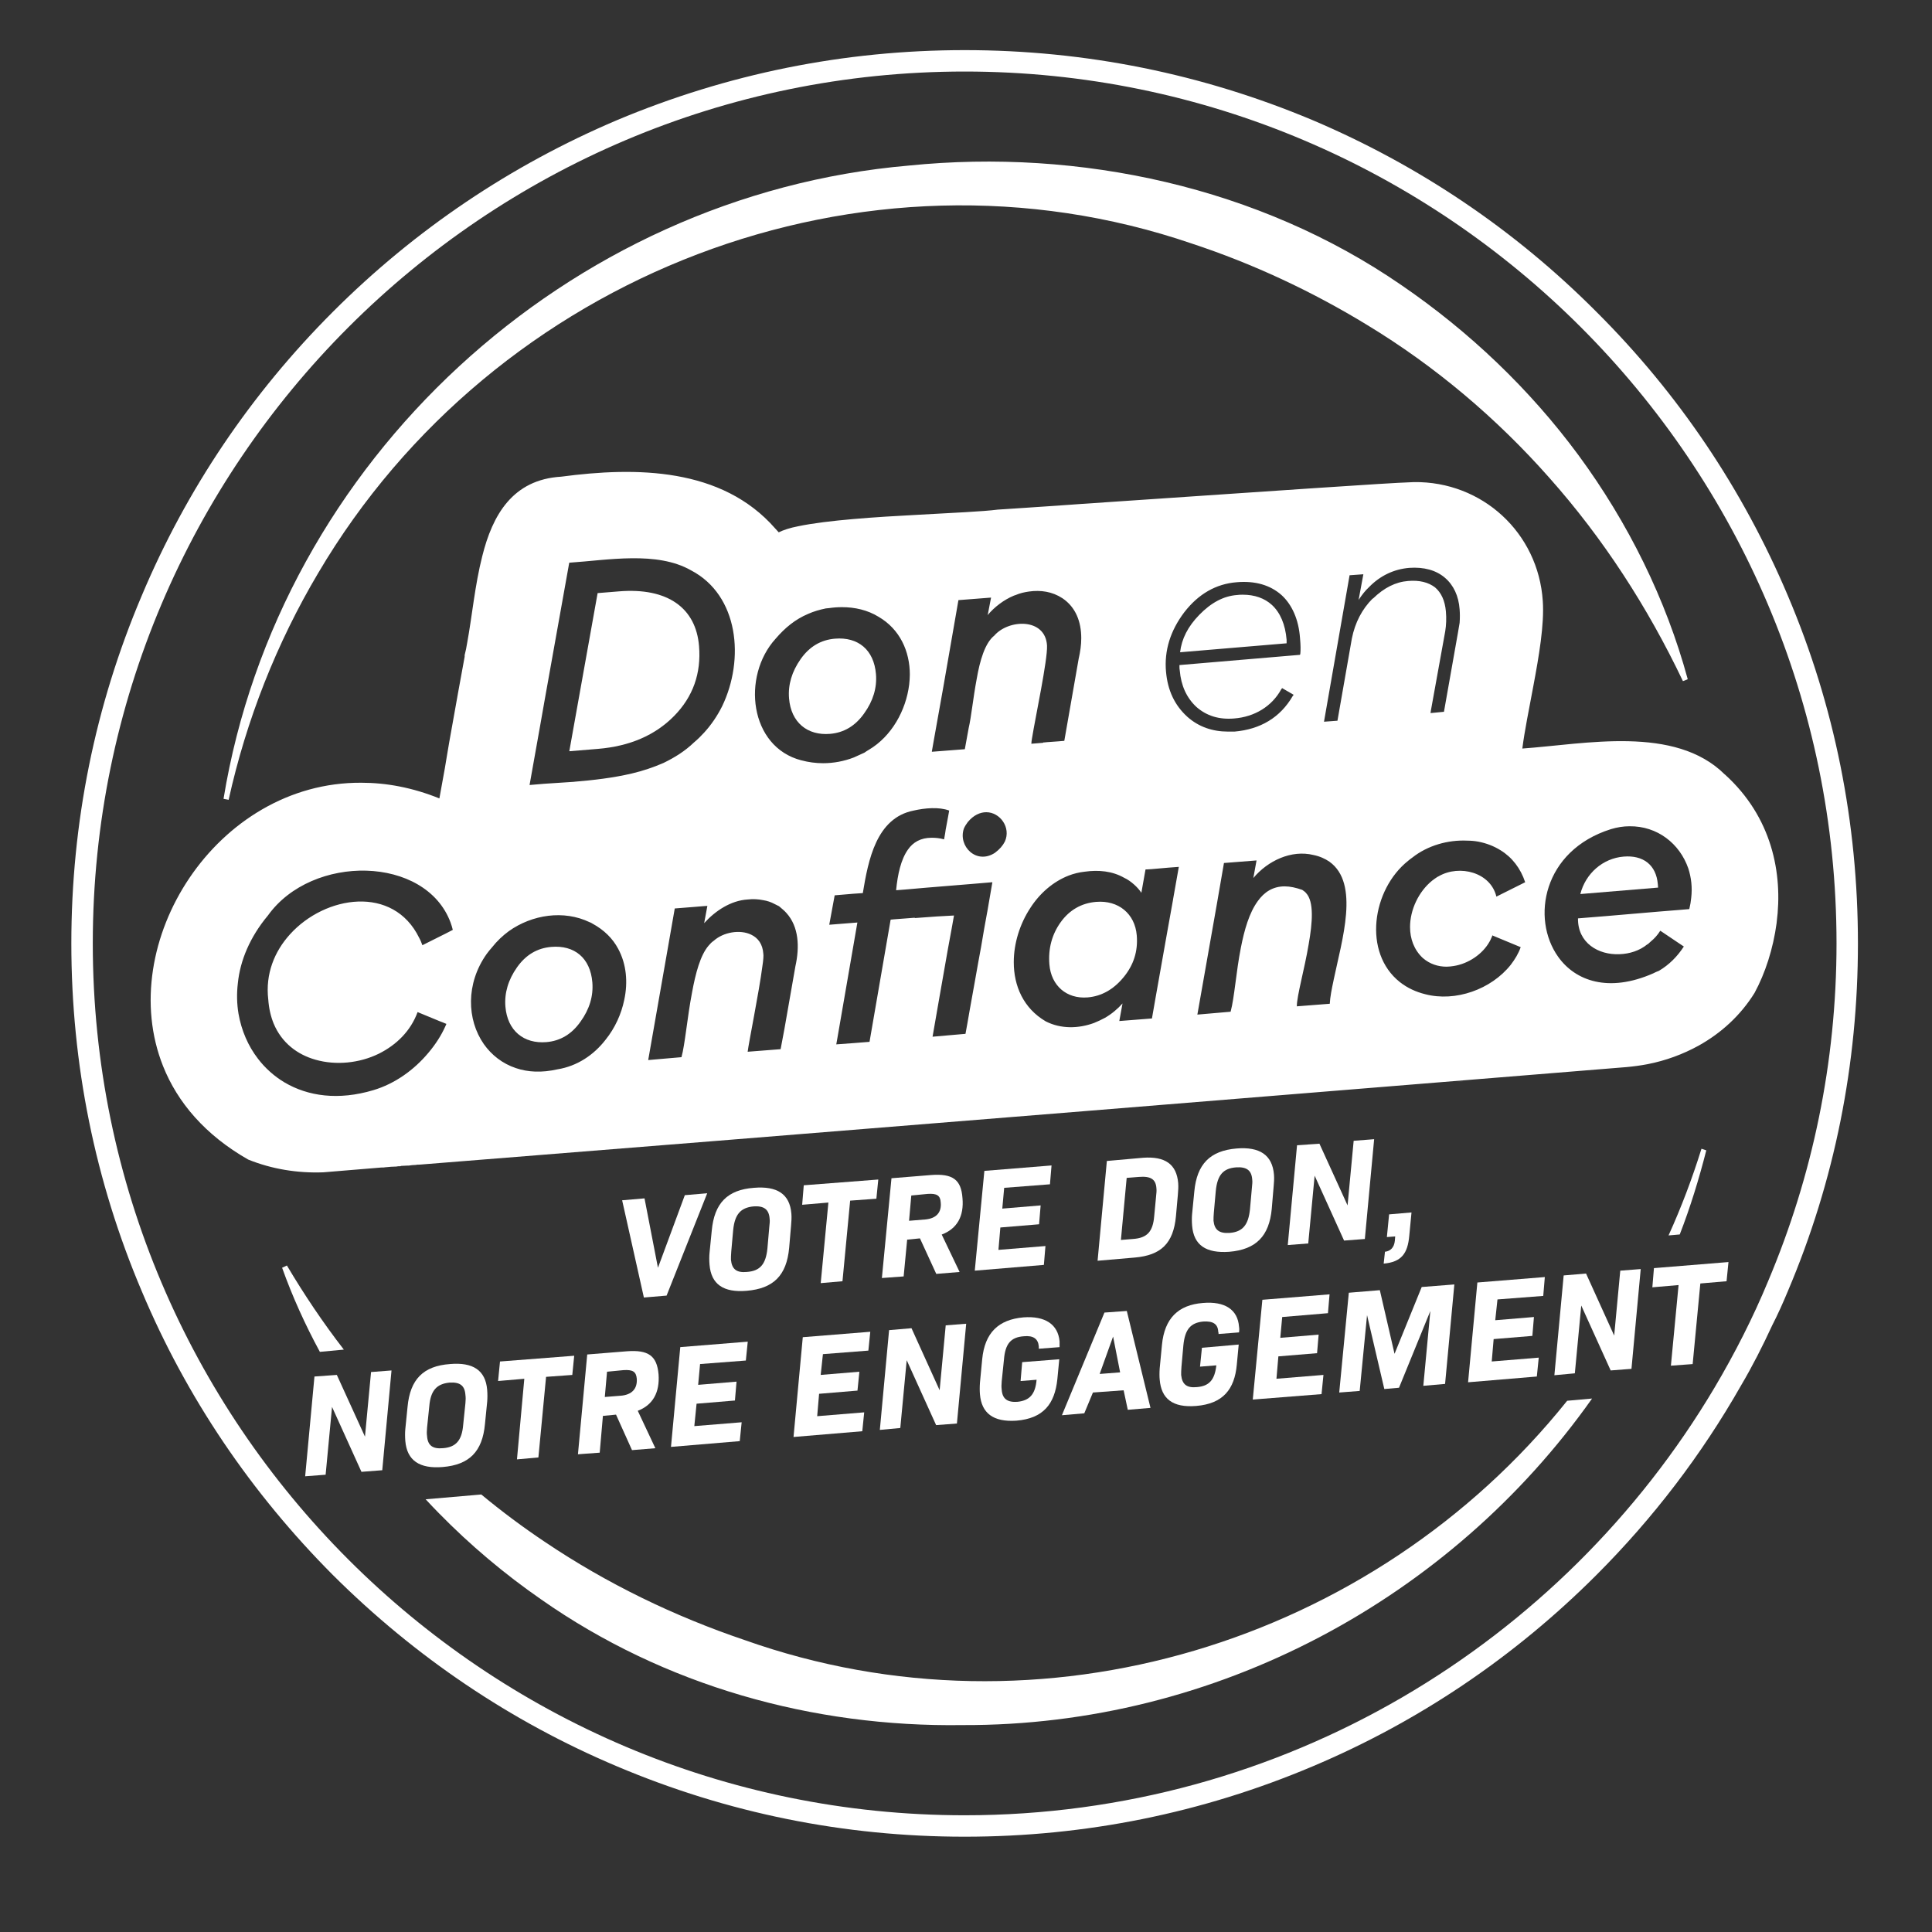
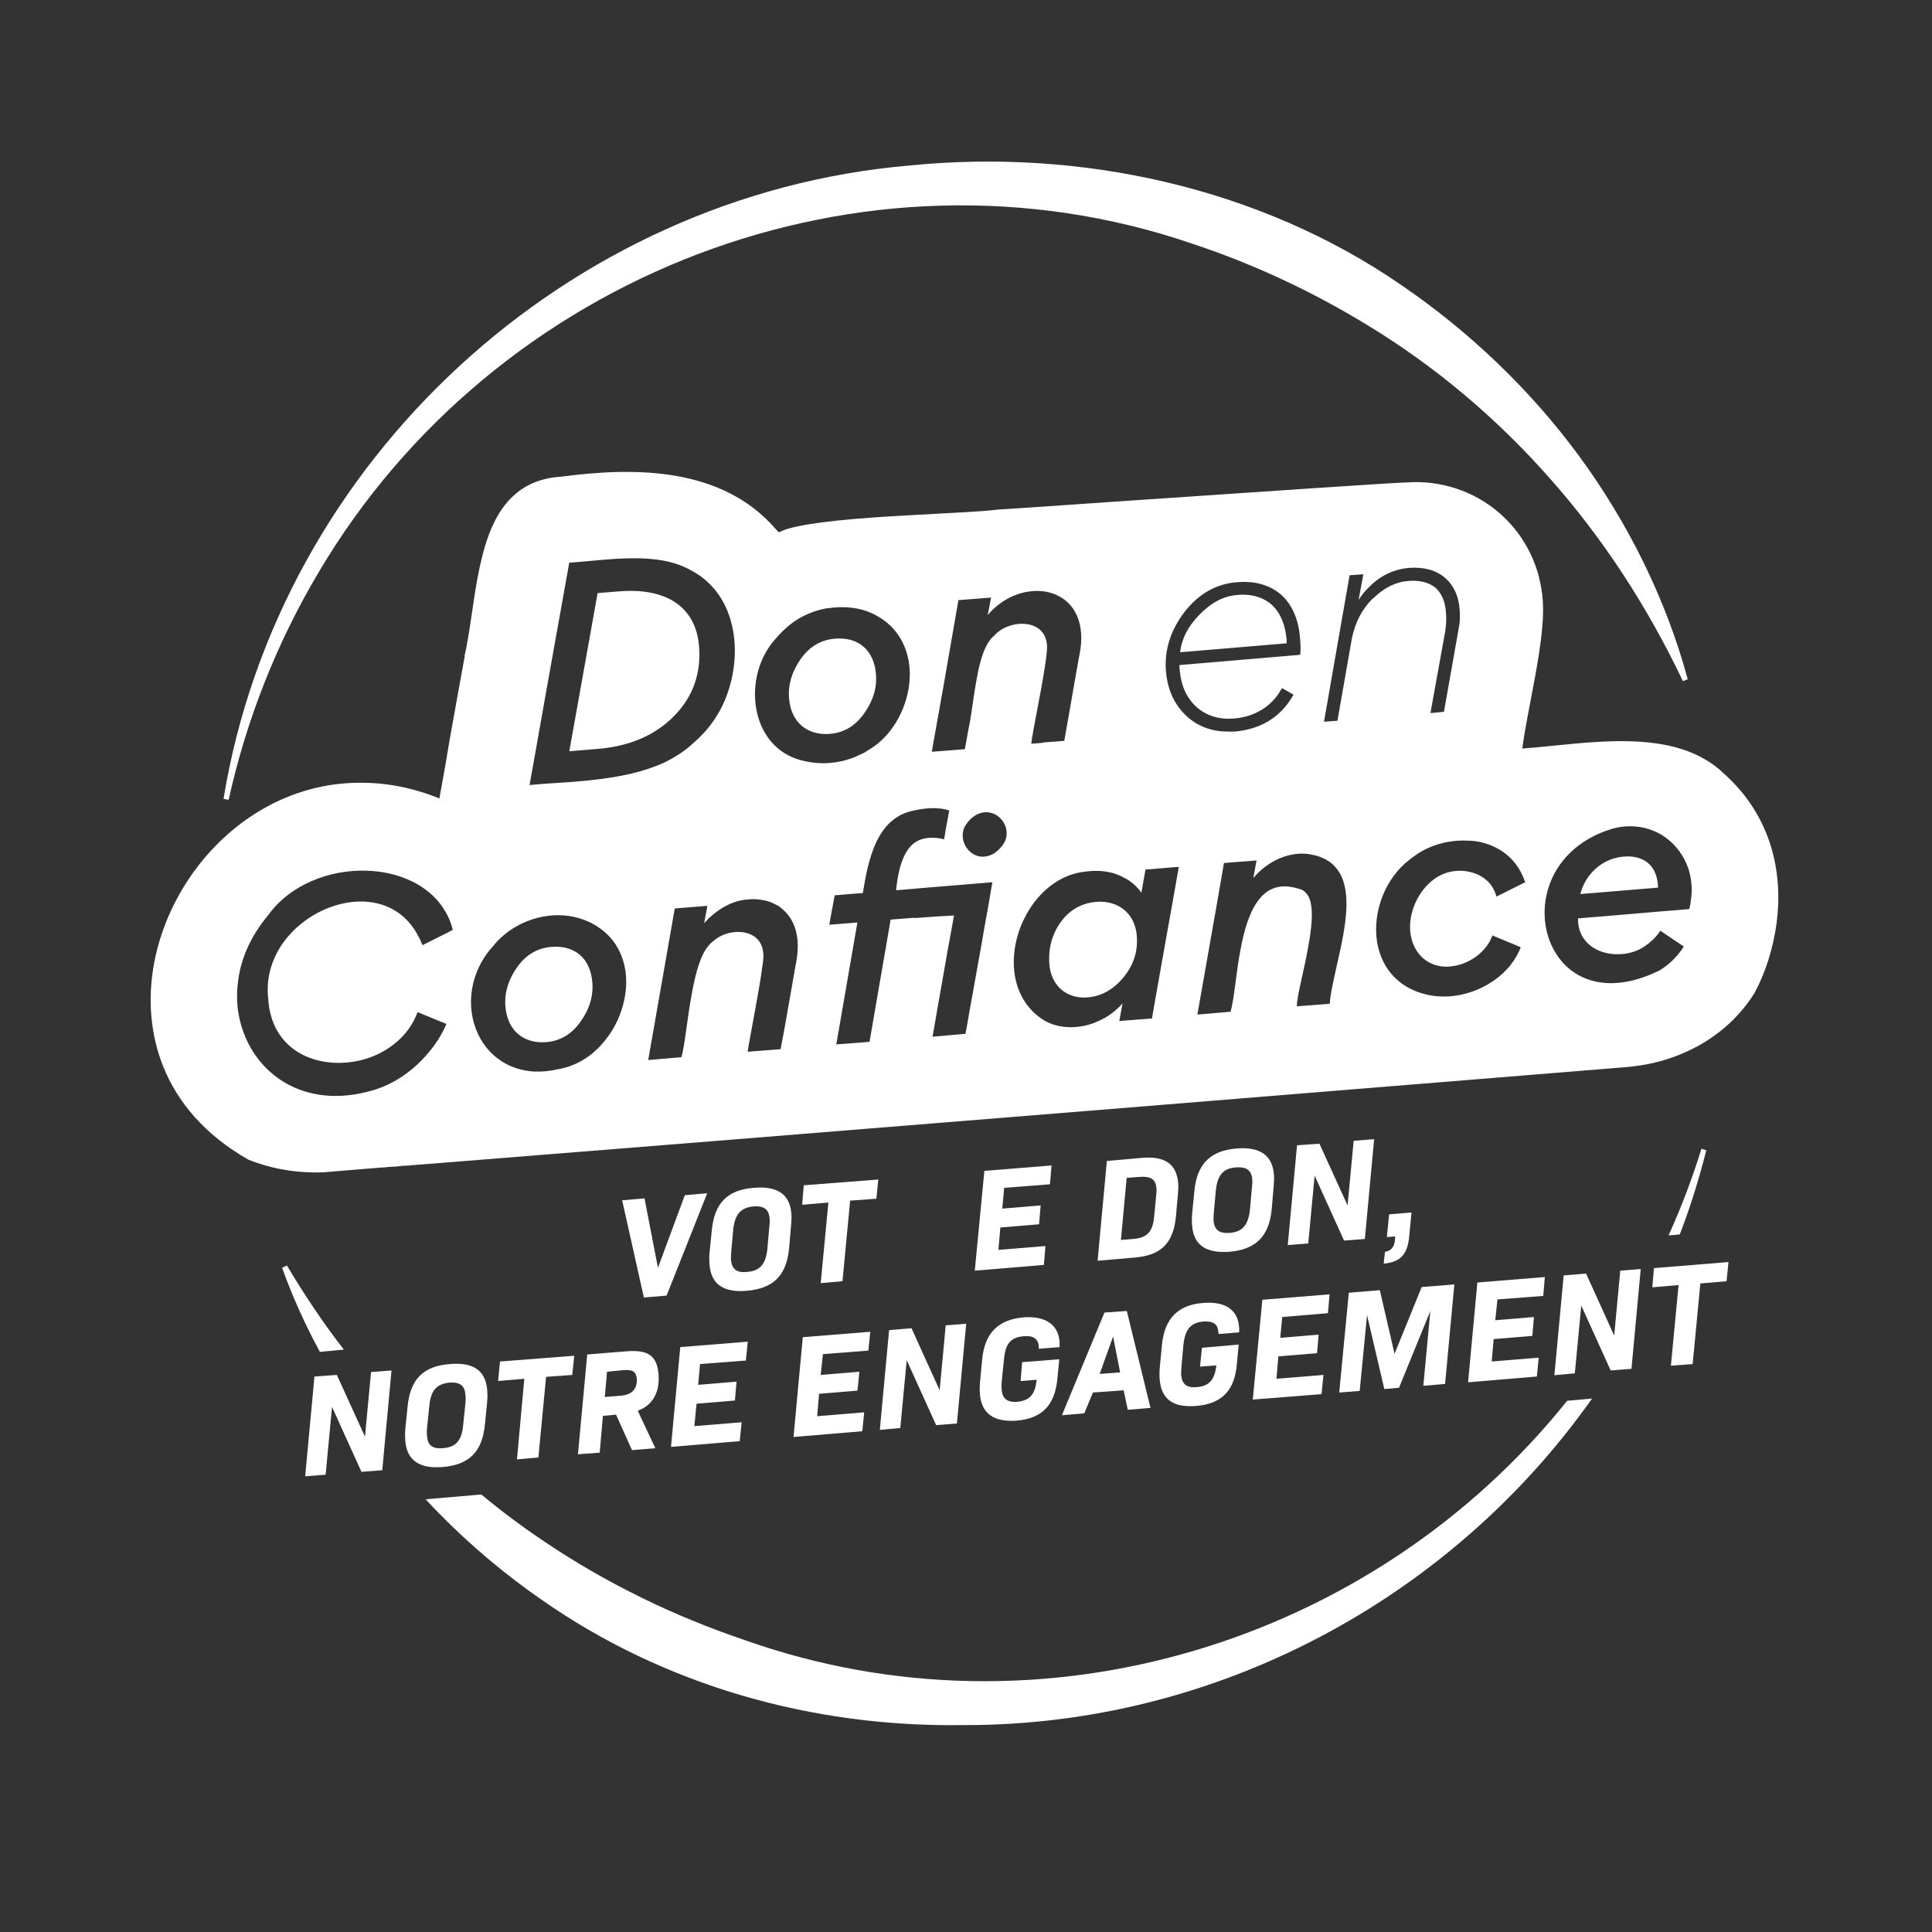
<svg xmlns="http://www.w3.org/2000/svg" width="110" height="110" viewBox="0 0 110 110" fill="none">
  <rect x="0" y="0" width="110" height="110" fill="#333333" stroke="none" />
  <path d="M31.548 65.84C31.605 65.835 31.661 65.83 31.718 65.825L31.336 65.856C31.407 65.851 31.477 65.846 31.549 65.84H31.548Z" fill="white" />
  <path d="M83.136 61.578C83.213 61.572 83.29 61.564 83.367 61.555L82.914 61.593C82.988 61.588 83.062 61.583 83.136 61.577V61.578Z" fill="white" />
  <path d="M39.8 36.78C39.623 34.629 38.028 33.439 35.229 33.671L34.026 33.769L32.414 42.772L34.043 42.638C35.862 42.488 37.307 41.857 38.379 40.767C39.452 39.676 39.93 38.344 39.8 36.78Z" fill="white" />
  <path d="M92.443 48.771C91.257 48.869 90.277 49.73 89.977 50.903L94.404 50.536L94.39 50.346C94.296 49.222 93.535 48.68 92.444 48.771H92.443Z" fill="white" />
  <path d="M31.393 53.912C30.586 53.98 29.934 54.368 29.435 55.078C28.937 55.786 28.712 56.539 28.776 57.312C28.889 58.689 29.828 59.439 31.109 59.334C31.9 59.268 32.552 58.88 33.051 58.17C33.565 57.459 33.789 56.707 33.726 55.932C33.611 54.541 32.706 53.803 31.394 53.912H31.393Z" fill="white" />
  <path d="M62.416 51.348C61.578 51.417 60.893 51.808 60.393 52.503C59.893 53.197 59.674 54.011 59.748 54.912C59.847 56.115 60.724 56.886 61.925 56.788C62.7 56.723 63.387 56.349 63.965 55.648C64.545 54.947 64.797 54.161 64.723 53.26C64.62 52.011 63.665 51.246 62.416 51.349V51.348Z" fill="white" />
  <path d="M49.199 40.621C49.713 39.909 49.937 39.159 49.874 38.384C49.759 36.992 48.853 36.255 47.541 36.363C46.735 36.429 46.082 36.818 45.584 37.527C45.085 38.238 44.861 38.989 44.925 39.764C45.038 41.14 45.977 41.89 47.257 41.783C48.049 41.718 48.7 41.33 49.2 40.62L49.199 40.621Z" fill="white" />
  <path d="M72.416 34.442C71.997 34.06 71.432 33.86 70.759 33.86C70.65 33.86 70.54 33.86 70.431 33.878C69.666 33.933 68.956 34.315 68.282 35.007C67.626 35.681 67.281 36.373 67.189 37.137L73.253 36.627V36.426C73.181 35.553 72.889 34.878 72.416 34.441V34.442ZM72.416 34.442C71.997 34.06 71.432 33.86 70.759 33.86C70.65 33.86 70.54 33.86 70.431 33.878C69.666 33.933 68.956 34.315 68.282 35.007C67.626 35.681 67.281 36.373 67.189 37.137L73.253 36.627V36.426C73.181 35.553 72.889 34.878 72.416 34.441V34.442ZM72.416 34.442C71.997 34.06 71.432 33.86 70.759 33.86C70.65 33.86 70.54 33.86 70.431 33.878C69.666 33.933 68.956 34.315 68.282 35.007C67.626 35.681 67.281 36.373 67.189 37.137L73.253 36.627V36.426C73.181 35.553 72.889 34.878 72.416 34.441V34.442ZM72.416 34.442C71.997 34.06 71.432 33.86 70.759 33.86C70.65 33.86 70.54 33.86 70.431 33.878C69.666 33.933 68.956 34.315 68.282 35.007C67.626 35.681 67.281 36.373 67.189 37.137L73.253 36.627V36.426C73.181 35.553 72.889 34.878 72.416 34.441V34.442ZM98.202 44.094C95.361 41.272 90.262 42.364 86.675 42.619C86.802 41.618 87.057 40.379 87.294 39.104C87.622 37.356 87.932 35.554 87.84 34.223C87.586 30.326 84.38 27.394 80.502 27.449C79.992 27.468 79.3 27.504 78.445 27.558C74.365 27.813 66.845 28.341 61.637 28.687C61.382 28.705 61.109 28.723 60.872 28.742C59.087 28.869 57.631 28.961 56.811 29.015C55.974 29.124 54.262 29.197 52.332 29.306C49.873 29.433 47.106 29.616 45.449 29.962C44.975 30.053 44.593 30.181 44.337 30.308C44.265 30.235 44.21 30.163 44.137 30.089C41.095 26.611 36.216 26.574 31.954 27.14C29.186 27.304 28.039 29.324 27.456 31.674C27.038 33.313 26.874 35.116 26.601 36.59C26.564 36.845 26.51 37.082 26.455 37.3V37.391C26.328 38.065 25.927 40.287 25.581 42.235C25.491 42.781 25.399 43.291 25.327 43.746C25.181 44.584 25.054 45.221 25.017 45.459C23.487 44.839 21.994 44.566 20.574 44.566C12.307 44.511 6.498 53.708 9.284 60.701C10.104 62.758 11.669 64.616 14.128 66.019C15.476 66.564 16.932 66.802 18.408 66.747C19.263 66.674 20.375 66.583 21.704 66.474C21.794 66.474 21.886 66.474 21.977 66.455H21.995C22.177 66.437 22.36 66.419 22.559 66.419C22.632 66.4 22.705 66.4 22.778 66.4C22.797 66.4 22.815 66.4 22.833 66.382C22.942 66.382 23.07 66.364 23.198 66.364H23.271C23.399 66.345 23.526 66.327 23.653 66.327C23.727 66.309 23.817 66.309 23.89 66.309C41.371 64.925 84.402 61.428 92.614 60.755C93.014 60.718 93.416 60.664 93.798 60.591C94.835 60.39 95.819 60.026 96.712 59.535C97.987 58.825 99.097 57.822 99.898 56.53C100.499 55.419 100.955 54.036 101.155 52.542V52.524C101.52 49.72 100.882 46.515 98.206 44.093L98.202 44.094ZM15.273 56.896C15.31 57.423 15.418 57.879 15.582 58.28C16.038 59.373 16.93 60.046 17.968 60.337C19.115 60.665 20.462 60.538 21.573 59.991C22.557 59.499 23.376 58.716 23.776 57.624L25.052 58.151L25.197 58.206L25.416 58.297C25.398 58.334 25.38 58.388 25.361 58.424C25.125 58.952 24.797 59.462 24.396 59.936C23.576 60.92 22.484 61.702 21.264 62.067C19.26 62.668 17.531 62.413 16.202 61.63C15.619 61.283 15.091 60.811 14.69 60.282C14.126 59.554 13.743 58.662 13.579 57.715C13.488 57.169 13.47 56.586 13.542 55.984C13.67 54.691 14.234 53.344 15.255 52.124C17.767 48.609 24.232 48.701 25.653 52.524C25.708 52.67 25.743 52.797 25.78 52.943C25.452 53.125 24.359 53.653 24.049 53.817C23.994 53.671 23.941 53.525 23.867 53.398C22.392 50.375 18.514 50.976 16.51 53.197C15.618 54.181 15.108 55.455 15.272 56.894L15.273 56.896ZM53.059 42.765L53.168 42.145L53.714 39.086L54.569 34.169C54.569 34.169 56.409 34.024 56.427 34.024L56.245 34.971L56.227 35.026C56.627 34.552 57.155 34.152 57.72 33.915C57.756 33.896 57.792 33.896 57.829 33.878C58.083 33.769 58.339 33.714 58.593 33.678C59.249 33.587 59.904 33.678 60.487 34.059C61.252 34.57 61.562 35.407 61.562 36.336C61.562 36.718 61.507 37.101 61.416 37.501L60.597 42.181C60.579 42.181 59.978 42.236 59.631 42.254C59.486 42.273 59.395 42.273 59.395 42.273V42.291L58.721 42.346C58.721 42.255 58.739 42.164 58.758 42.036C58.958 40.798 59.65 37.575 59.613 36.755C59.522 35.172 57.428 35.244 56.608 36.191C56.08 36.61 55.788 37.612 55.607 38.668C55.407 39.724 55.298 40.836 55.152 41.455L54.933 42.657L53.058 42.802V42.766L53.059 42.765ZM35.541 56.932C35.377 57.734 35.013 58.534 34.485 59.19C33.811 60.064 32.865 60.702 31.735 60.884C30.843 61.085 30.06 61.048 29.368 60.812C28.603 60.557 27.984 60.065 27.547 59.446C26.581 58.062 26.509 56.004 27.711 54.311C27.802 54.183 27.912 54.056 28.021 53.929C28.294 53.582 28.622 53.273 28.968 53.018C30.297 52.071 32.1 51.798 33.575 52.508C33.63 52.526 33.665 52.544 33.72 52.58C34.395 52.945 34.886 53.436 35.195 54.018C35.669 54.892 35.759 55.93 35.541 56.932ZM32.682 44.513C32.41 44.531 32.118 44.549 31.845 44.568C31.263 44.604 30.698 44.641 30.151 44.695L30.752 41.325L31.025 39.777L32.41 32.038C34.612 31.892 37.399 31.363 39.348 32.475C42.061 33.895 42.407 37.537 41.114 40.214C40.841 40.76 40.495 41.27 40.094 41.708C39.912 41.908 39.73 42.089 39.512 42.272C39.001 42.764 38.419 43.127 37.781 43.437C37.199 43.691 36.598 43.892 35.978 44.038C34.904 44.292 33.775 44.42 32.682 44.511V44.513ZM45.283 55.038L44.664 58.571L44.445 59.736L42.569 59.882C42.624 59.39 43.225 56.44 43.406 55.02C43.461 54.673 43.479 54.4 43.461 54.31C43.425 53.745 43.152 53.399 42.77 53.217C42.132 52.907 41.186 53.071 40.639 53.563C40.53 53.636 40.438 53.727 40.348 53.836C39.874 54.382 39.601 55.42 39.401 56.513C39.128 57.934 39 59.481 38.8 60.191C38.781 60.191 36.906 60.355 36.906 60.355L38.017 54.018L38.418 51.724C38.436 51.724 39.055 51.669 39.565 51.633C39.947 51.596 40.275 51.578 40.275 51.578L40.092 52.561C40.73 51.851 41.622 51.268 42.569 51.213C42.879 51.177 43.17 51.195 43.443 51.25C43.679 51.287 43.898 51.359 44.099 51.469C44.19 51.506 44.263 51.56 44.354 51.596C44.499 51.724 44.645 51.833 44.772 51.978C45.482 52.761 45.537 53.908 45.282 55.038H45.283ZM45.629 43.292C42.661 42.527 42.224 38.503 44.154 36.373C44.7 35.735 45.282 35.261 46.012 34.952C46.34 34.806 46.668 34.715 47.013 34.642C47.068 34.642 47.122 34.624 47.195 34.624C47.45 34.587 47.687 34.569 47.942 34.569C48.67 34.569 49.398 34.733 50.018 35.115C51.238 35.825 51.802 37.081 51.802 38.41C51.802 38.593 51.784 38.792 51.765 38.975C51.583 40.45 50.764 41.924 49.471 42.689C49.38 42.744 49.288 42.798 49.216 42.853C49.015 42.944 48.816 43.036 48.615 43.126C48.051 43.345 47.45 43.454 46.867 43.454C46.449 43.454 46.03 43.399 45.629 43.29V43.292ZM56.209 51.924C56.1 52.525 55.973 53.198 55.863 53.891C55.627 55.148 55.408 56.459 55.207 57.533C55.116 58.044 55.043 58.499 54.971 58.862L53.096 59.026C53.205 58.407 53.642 55.876 53.969 54.037C54.133 53.126 54.279 52.38 54.316 52.125L53.332 52.18L52.093 52.27L52.075 52.252L50.892 52.343L50.709 52.361L49.507 59.318C49.489 59.318 49.052 59.354 48.597 59.39C48.123 59.427 47.614 59.462 47.614 59.462L47.669 59.153L48.816 52.524L47.214 52.651L47.523 50.976C47.523 50.976 48.142 50.921 48.598 50.885C48.889 50.867 49.125 50.849 49.125 50.849C49.435 48.974 49.89 46.569 52.021 46.15C52.659 46.005 53.459 45.931 54.043 46.15C54.043 46.15 53.934 46.77 53.842 47.243C53.806 47.534 53.752 47.753 53.752 47.789C53.497 47.717 53.26 47.698 53.042 47.698C52.422 47.698 51.985 47.953 51.694 48.373C51.294 48.937 51.111 49.775 51.02 50.686C51.02 50.686 51.785 50.631 52.75 50.54C54.352 50.413 56.502 50.23 56.502 50.23C56.428 50.686 56.319 51.268 56.21 51.924H56.209ZM57.21 47.918C57.101 48.137 56.919 48.355 56.646 48.556C55.59 49.248 54.534 48.174 54.88 47.172C54.935 47.044 55.007 46.935 55.099 46.808C55.427 46.408 55.809 46.244 56.155 46.244C56.938 46.244 57.576 47.118 57.211 47.919L57.21 47.918ZM66.79 51.214L66.443 53.144L65.787 56.841L65.587 57.987C65.568 57.987 63.729 58.133 63.729 58.133L63.911 57.132C63.638 57.441 63.292 57.733 62.91 57.952C62.709 58.061 62.51 58.153 62.291 58.243C61.398 58.571 60.397 58.589 59.541 58.153C58.266 57.406 57.72 56.131 57.72 54.783C57.72 53.709 58.066 52.599 58.667 51.688C59.194 50.868 59.959 50.195 60.852 49.849C61.143 49.739 61.434 49.666 61.762 49.63C62.545 49.52 63.329 49.593 64.002 49.976C64.203 50.066 64.402 50.212 64.566 50.358C64.73 50.503 64.876 50.667 64.985 50.831L65.185 49.703L65.222 49.502C65.222 49.502 65.368 49.502 65.568 49.484C66.114 49.429 67.098 49.356 67.117 49.356L66.788 51.214H66.79ZM66.388 38.249C66.279 37.028 66.643 35.9 67.426 34.862C68.228 33.824 69.229 33.242 70.412 33.15C71.469 33.059 72.324 33.314 72.962 33.878C73.563 34.424 73.945 35.281 74.018 36.337C74.055 36.737 74.055 37.011 74.036 37.211L74.018 37.283L67.153 37.866V37.902C67.153 38.03 67.153 38.103 67.171 38.175C67.244 39.031 67.553 39.723 68.119 40.251C68.701 40.761 69.411 40.979 70.268 40.907C71.433 40.816 72.417 40.215 72.945 39.25L72.999 39.178L73.655 39.559L73.6 39.633C72.891 40.853 71.761 41.526 70.286 41.654H69.922C69.03 41.654 68.247 41.382 67.609 40.817C66.881 40.161 66.481 39.306 66.389 38.25L66.388 38.249ZM75.931 55.803C75.822 56.313 75.73 56.768 75.712 57.15L73.836 57.296C73.836 56.695 74.273 55.184 74.51 53.763C74.729 52.524 74.82 51.341 74.364 50.849C74.309 50.776 74.219 50.721 74.145 50.666C73.781 50.539 73.454 50.466 73.144 50.466C72.47 50.466 71.979 50.794 71.614 51.303C71.122 51.977 70.849 52.942 70.649 53.961C70.376 55.345 70.284 56.802 70.066 57.603C70.048 57.603 68.173 57.767 68.173 57.767L69.284 51.467L69.684 49.154V49.136C69.703 49.136 71.542 48.99 71.542 48.99L71.36 49.991C72.18 49.007 73.527 48.371 74.783 48.68C75.147 48.753 75.457 48.899 75.693 49.062C77.424 50.301 76.403 53.523 75.93 55.8L75.931 55.803ZM78.152 34.079C77.551 34.68 77.151 35.445 76.969 36.355L76.149 41.035L75.402 41.09H75.384L75.402 40.981L76.84 32.751H76.859L77.624 32.696L77.351 34.17C77.351 34.152 77.369 34.152 77.369 34.134C77.551 33.861 77.734 33.623 77.951 33.424C78.571 32.786 79.354 32.404 80.246 32.331C81.066 32.276 81.758 32.458 82.268 32.895C82.76 33.314 83.051 33.933 83.105 34.698C83.124 34.934 83.124 35.19 83.105 35.463C83.069 35.645 83.05 35.809 83.015 35.992L82.213 40.526L81.466 40.598H81.448L81.466 40.471L82.286 35.937C82.341 35.59 82.359 35.208 82.323 34.808C82.268 34.207 82.068 33.752 81.704 33.442C81.322 33.151 80.811 33.024 80.174 33.078C79.464 33.133 78.808 33.459 78.171 34.079H78.152ZM81.011 54.547C81.411 54.893 81.885 55.039 82.359 55.039C82.504 55.039 82.632 55.02 82.759 55.002C83.596 54.875 84.416 54.328 84.816 53.6C84.871 53.509 84.907 53.399 84.962 53.29V53.253L84.999 53.272L86.582 53.928C86.455 54.292 86.254 54.619 86.018 54.929C84.907 56.331 82.868 57.06 81.137 56.604C80.627 56.477 80.136 56.258 79.699 55.913C77.587 54.237 78.115 50.65 80.173 49.011C80.245 48.956 80.319 48.884 80.409 48.829C81.283 48.137 82.448 47.809 83.541 47.863C83.742 47.863 83.96 47.882 84.16 47.918C84.634 48.009 85.053 48.173 85.435 48.41C86.091 48.811 86.581 49.448 86.837 50.231L85.198 51.05C84.87 49.666 83.104 49.211 81.921 49.885C81.902 49.904 81.884 49.904 81.848 49.922C81.739 49.995 81.629 50.068 81.539 50.141C80.774 50.76 80.282 51.798 80.282 52.781C80.282 53.437 80.501 54.073 81.01 54.547H81.011ZM96.29 51.123C96.272 51.323 96.235 51.541 96.181 51.76C96.144 51.76 95.379 51.833 94.397 51.906C92.539 52.07 89.899 52.288 89.844 52.288C89.825 53.69 91.009 54.382 92.211 54.328C92.775 54.31 93.358 54.127 93.795 53.764H93.813C93.868 53.709 93.94 53.655 93.995 53.6C94.196 53.436 94.377 53.235 94.524 52.999H94.542L95.598 53.709L95.871 53.891C95.489 54.474 95.034 54.929 94.451 55.275C94.341 55.312 94.231 55.366 94.123 55.421C91.591 56.532 89.697 55.858 88.714 54.474C87.166 52.306 87.84 48.428 91.719 47.208C92.083 47.099 92.429 47.044 92.775 47.044C94.359 47.025 95.634 48.026 96.126 49.447C96.29 49.958 96.362 50.522 96.29 51.123ZM73.254 36.428C73.182 35.554 72.891 34.879 72.417 34.442C71.998 34.06 71.433 33.86 70.76 33.86C70.651 33.86 70.541 33.86 70.432 33.878C69.667 33.933 68.957 34.315 68.283 35.007C67.627 35.681 67.281 36.373 67.19 37.137L73.254 36.627V36.426V36.428ZM72.416 34.442C71.997 34.06 71.432 33.86 70.759 33.86C70.65 33.86 70.54 33.86 70.431 33.878C69.666 33.933 68.956 34.315 68.282 35.007C67.626 35.681 67.281 36.373 67.189 37.137L73.253 36.627V36.426C73.181 35.553 72.889 34.878 72.416 34.441V34.442ZM72.416 34.442C71.997 34.06 71.432 33.86 70.759 33.86C70.65 33.86 70.54 33.86 70.431 33.878C69.666 33.933 68.956 34.315 68.282 35.007C67.626 35.681 67.281 36.373 67.189 37.137L73.253 36.627V36.426C73.181 35.553 72.889 34.878 72.416 34.441V34.442Z" fill="white" />
  <path d="M38.991 68.048L37.461 72.182L36.696 68.23L35.422 68.339L36.66 73.875L37.953 73.766L40.266 67.939L38.991 68.048Z" fill="white" />
  <path d="M42.928 67.629C41.416 67.739 40.669 68.503 40.524 70.07L40.397 71.344C40.378 71.526 40.378 71.781 40.397 72C40.487 73.129 41.198 73.602 42.509 73.493C44.039 73.366 44.785 72.619 44.931 71.053L45.04 69.778C45.058 69.577 45.077 69.322 45.058 69.103C44.968 67.975 44.238 67.519 42.928 67.629V67.629ZM43.801 69.851L43.693 71.089C43.602 71.982 43.274 72.365 42.527 72.419C41.945 72.474 41.672 72.273 41.617 71.727C41.617 71.6 41.617 71.454 41.635 71.253L41.744 70.033C41.835 69.141 42.163 68.758 42.909 68.686C43.492 68.649 43.783 68.85 43.82 69.396C43.838 69.523 43.82 69.669 43.801 69.851Z" fill="white" />
  <path d="M45.763 67.484L45.672 68.595L47.165 68.468L46.728 73.056L47.967 72.948L48.404 68.359L49.897 68.25L50.006 67.157L45.763 67.485V67.484Z" fill="white" />
-   <path d="M54.799 68.212C54.727 67.156 54.235 66.81 53.015 66.901L50.757 67.084L50.211 72.765L51.45 72.674L51.65 70.58L52.378 70.508L53.307 72.53L54.636 72.421L53.617 70.29C54.491 69.962 54.892 69.252 54.8 68.214L54.799 68.212ZM52.669 69.432L51.758 69.506L51.885 68.067L52.814 67.976C53.342 67.939 53.542 68.067 53.561 68.468C53.616 69.032 53.306 69.378 52.669 69.433V69.432Z" fill="white" />
  <path d="M59.78 67.43L59.87 66.356L56.046 66.665L55.5 72.346L59.434 72.018L59.524 70.944L56.847 71.163L56.956 69.888L59.16 69.705L59.25 68.631L57.066 68.813L57.174 67.63L59.779 67.429L59.78 67.43Z" fill="white" />
  <path d="M65.077 65.918L63.02 66.101L62.492 71.782L64.605 71.6C66.098 71.472 66.808 70.798 66.953 69.251L67.062 68.031C67.081 67.795 67.099 67.576 67.081 67.357C66.99 66.282 66.334 65.827 65.077 65.918V65.918ZM65.824 68.103L65.715 69.25C65.642 70.106 65.333 70.489 64.495 70.543L63.82 70.598L64.148 67.064L64.84 67.009C65.514 66.954 65.805 67.137 65.841 67.647C65.859 67.793 65.841 67.957 65.823 68.102L65.824 68.103Z" fill="white" />
  <path d="M72.535 66.883C72.444 65.754 71.715 65.281 70.404 65.39C68.893 65.517 68.146 66.282 68 67.83L67.873 69.123C67.855 69.305 67.855 69.56 67.873 69.778C67.964 70.907 68.675 71.362 69.986 71.272C71.515 71.144 72.262 70.379 72.408 68.831L72.517 67.539C72.535 67.356 72.553 67.102 72.535 66.883ZM71.278 67.629L71.169 68.85C71.078 69.742 70.75 70.142 70.004 70.197C69.421 70.234 69.148 70.033 69.093 69.506C69.093 69.36 69.093 69.233 69.112 69.032L69.221 67.812C69.311 66.901 69.639 66.519 70.386 66.464C70.968 66.428 71.26 66.628 71.296 67.156C71.315 67.302 71.296 67.429 71.278 67.629Z" fill="white" />
  <path d="M77.072 64.953L76.725 68.631L75.123 65.116L73.848 65.207L73.32 70.888L74.486 70.797L74.85 66.937L76.526 70.633L77.709 70.543L78.238 64.861L77.073 64.952L77.072 64.953Z" fill="white" />
  <path d="M79.09 69.141L78.963 70.433L79.436 70.397L79.418 70.633C79.381 71.033 79.163 71.234 78.854 71.27L78.781 71.945C79.801 71.854 80.147 71.362 80.238 70.361L80.365 69.032L79.09 69.141Z" fill="white" />
  <path d="M21.126 78.118L20.78 81.797L19.178 78.282L17.904 78.373L17.375 84.054L18.54 83.964L18.905 80.104L20.58 83.8L21.764 83.709L22.291 78.028L21.126 78.118Z" fill="white" />
  <path d="M25.626 77.663C24.096 77.772 23.349 78.537 23.204 80.103L23.076 81.377C23.058 81.56 23.058 81.814 23.076 82.033C23.167 83.162 23.896 83.635 25.207 83.526C26.718 83.399 27.465 82.652 27.611 81.086L27.738 79.811C27.756 79.61 27.756 79.356 27.738 79.136C27.647 78.008 26.918 77.553 25.626 77.662V77.663ZM26.5 79.885L26.372 81.124C26.3 82.016 25.954 82.398 25.225 82.453C24.643 82.508 24.351 82.307 24.315 81.761C24.296 81.634 24.296 81.488 24.315 81.288L24.442 80.067C24.515 79.175 24.861 78.792 25.589 78.72C26.19 78.683 26.463 78.884 26.5 79.43C26.518 79.557 26.518 79.703 26.5 79.885Z" fill="white" />
  <path d="M28.468 77.517L28.359 78.629L29.852 78.501L29.434 83.09L30.654 82.981L31.091 78.392L32.584 78.283L32.693 77.19L28.468 77.518V77.517Z" fill="white" />
  <path d="M37.495 78.247C37.404 77.191 36.912 76.844 35.692 76.936L33.434 77.118L32.906 82.8L34.145 82.709L34.327 80.615L35.074 80.543L35.984 82.564L37.313 82.455L36.312 80.325C37.168 79.997 37.569 79.287 37.496 78.249L37.495 78.247ZM35.346 79.466L34.435 79.538L34.562 78.1L35.491 78.01C36.037 77.973 36.219 78.1 36.256 78.501C36.293 79.066 35.983 79.412 35.346 79.467V79.466Z" fill="white" />
  <path d="M42.465 77.464L42.574 76.389L38.732 76.699L38.203 82.38L42.118 82.052L42.227 80.978L39.532 81.197L39.66 79.921L41.844 79.739L41.935 78.665L39.75 78.847L39.859 77.663L42.464 77.463L42.465 77.464Z" fill="white" />
  <path d="M49.441 76.899L49.55 75.825L45.707 76.134L45.18 81.816L49.095 81.488L49.204 80.413L46.527 80.632L46.636 79.357L48.821 79.175L48.93 78.1L46.727 78.282L46.854 77.099L49.44 76.898L49.441 76.899Z" fill="white" />
  <path d="M53.845 75.46L53.499 79.156L51.897 75.623L50.621 75.732L50.094 81.413L51.259 81.304L51.624 77.444L53.299 81.14L54.483 81.049L55.011 75.368L53.846 75.459L53.845 75.46Z" fill="white" />
  <path d="M60.328 76.699V76.371C60.238 75.405 59.508 74.914 58.271 75.005C56.85 75.132 56.068 75.879 55.922 77.39L55.795 78.719C55.777 78.956 55.777 79.211 55.795 79.394C55.886 80.45 56.542 80.977 57.871 80.887C59.401 80.759 60.056 79.939 60.202 78.52L60.311 77.391L58.199 77.555L58.108 78.63L59.019 78.557C58.946 79.395 58.618 79.741 57.926 79.814C57.361 79.851 57.07 79.65 57.033 79.123C57.015 78.977 57.015 78.831 57.033 78.649L57.161 77.41C57.233 76.518 57.543 76.135 58.289 76.081C58.835 76.026 59.109 76.227 59.145 76.664V76.791L60.328 76.701V76.699Z" fill="white" />
  <path d="M64.158 74.641L62.883 74.732L60.461 80.577L61.735 80.468L62.227 79.284L63.975 79.157L64.211 80.268L65.504 80.159L64.156 74.642L64.158 74.641ZM62.61 78.228L63.375 76.098L63.775 78.137L62.61 78.227V78.228Z" fill="white" />
  <path d="M67.377 76.59C67.468 75.697 67.777 75.315 68.505 75.242C69.07 75.205 69.343 75.388 69.361 75.825C69.379 75.861 69.379 75.897 69.379 75.952L70.544 75.861C70.563 75.752 70.563 75.642 70.544 75.533C70.472 74.568 69.743 74.077 68.487 74.186C67.085 74.295 66.302 75.06 66.157 76.571L66.029 77.9C66.011 78.137 66.011 78.392 66.029 78.556C66.12 79.631 66.758 80.158 68.105 80.049C69.635 79.922 70.29 79.102 70.418 77.701L70.527 76.554L68.433 76.736L68.324 77.811L69.253 77.737C69.162 78.557 68.853 78.921 68.142 78.976C67.578 79.031 67.305 78.83 67.25 78.284C67.25 78.157 67.25 78.011 67.268 77.811L67.377 76.591V76.59Z" fill="white" />
  <path d="M75.608 74.768L75.699 73.694L71.874 74.004L71.328 79.685L75.243 79.375L75.352 78.282L72.676 78.501L72.785 77.226L74.988 77.044L75.078 75.988L72.894 76.17L73.003 74.986L75.607 74.767L75.608 74.768Z" fill="white" />
  <path d="M80.947 73.275L79.399 77.081L78.562 73.457L76.796 73.603L76.25 79.284L77.415 79.194L77.834 74.878L78.817 79.085L79.654 79.012L81.438 74.642L81.038 78.903L82.277 78.794L82.804 73.131L80.946 73.277L80.947 73.275Z" fill="white" />
  <path d="M87.866 73.784L87.956 72.71L84.115 73.02L83.586 78.701L87.501 78.373L87.61 77.298L84.933 77.517L85.042 76.242L87.246 76.06L87.336 74.985L85.133 75.168L85.26 73.984L87.865 73.784L87.866 73.784Z" fill="white" />
  <path d="M92.251 72.347L91.905 76.043L90.303 72.51L89.029 72.618L88.5 78.3L89.665 78.191L90.03 74.331L91.705 78.027L92.889 77.936L93.416 72.255L92.251 72.346V72.347Z" fill="white" />
  <path d="M94.169 72.201L94.078 73.294L95.571 73.166L95.134 77.756L96.373 77.665L96.81 73.076L98.303 72.948L98.412 71.856L94.169 72.202V72.201Z" fill="white" />
  <path d="M19.577 76.841L18.212 76.969C17.374 75.421 16.645 73.818 16.062 72.18L16.335 72.052C17.318 73.709 18.393 75.311 19.577 76.841Z" fill="white" />
  <path d="M89.225 79.754L90.646 79.627C82.597 91.026 69.231 98.274 54.808 98.219C46.268 98.346 37.818 95.979 30.808 91.063C28.732 89.624 26.765 87.968 24.999 86.165C24.745 85.91 24.489 85.636 24.234 85.363L27.403 85.09C28.568 86.056 29.788 86.966 31.045 87.804C34.56 90.171 38.402 92.028 42.391 93.376C59.271 99.367 78.191 93.54 89.227 79.755L89.225 79.754Z" fill="white" />
  <path d="M97.149 65.496C96.731 67.135 96.239 68.738 95.638 70.285L95 70.34C95.728 68.738 96.347 67.098 96.875 65.405L97.148 65.496H97.149Z" fill="white" />
  <path d="M96.092 38.672L95.819 38.781C93.798 34.538 91.267 30.641 88.225 27.218C85.221 23.813 81.706 20.844 77.827 18.495C74.695 16.584 71.344 15.017 67.866 13.87C49.128 7.461 28.132 15.636 18.117 32.626C15.749 36.614 14.019 41.002 13.018 45.537L12.727 45.482C15.877 26.234 32.321 11.102 51.751 9.426C61.475 8.444 71.691 10.647 79.795 16.237C83.655 18.877 87.097 22.156 89.865 25.907C92.706 29.767 94.855 34.119 96.093 38.672H96.092Z" fill="white" />
-   <path d="M101.795 33.92C99.228 27.856 95.567 22.411 90.888 17.749C86.226 13.069 80.781 9.408 74.736 6.841C68.453 4.202 61.788 2.854 54.923 2.854C48.058 2.854 41.412 4.202 35.129 6.841C29.083 9.409 23.638 13.07 18.958 17.749C14.297 22.411 10.618 27.856 8.068 33.92C5.41 40.184 4.062 46.849 4.062 53.714C4.062 60.578 5.41 67.244 8.068 73.508C10.618 79.572 14.297 84.999 18.958 89.679C23.638 94.34 29.083 98.019 35.129 100.569C41.412 103.227 48.058 104.574 54.923 104.574C61.788 104.574 68.453 103.227 74.736 100.569C80.781 98.019 86.226 94.34 90.888 89.679C94.13 86.437 96.879 82.831 99.119 78.899C99.775 77.787 100.357 76.641 100.903 75.457C101.231 74.82 101.522 74.165 101.795 73.509C104.454 67.245 105.783 60.58 105.783 53.715C105.783 46.85 104.454 40.185 101.795 33.921V33.92ZM100.685 72.908C99.811 75.02 98.773 77.059 97.607 79.026C88.957 93.576 73.06 103.354 54.923 103.354C27.554 103.354 5.283 81.083 5.283 53.714C5.283 26.344 27.554 4.073 54.923 4.073C82.293 4.073 104.564 26.344 104.564 53.714C104.564 60.506 103.18 66.989 100.685 72.907V72.908Z" fill="white" />
</svg>